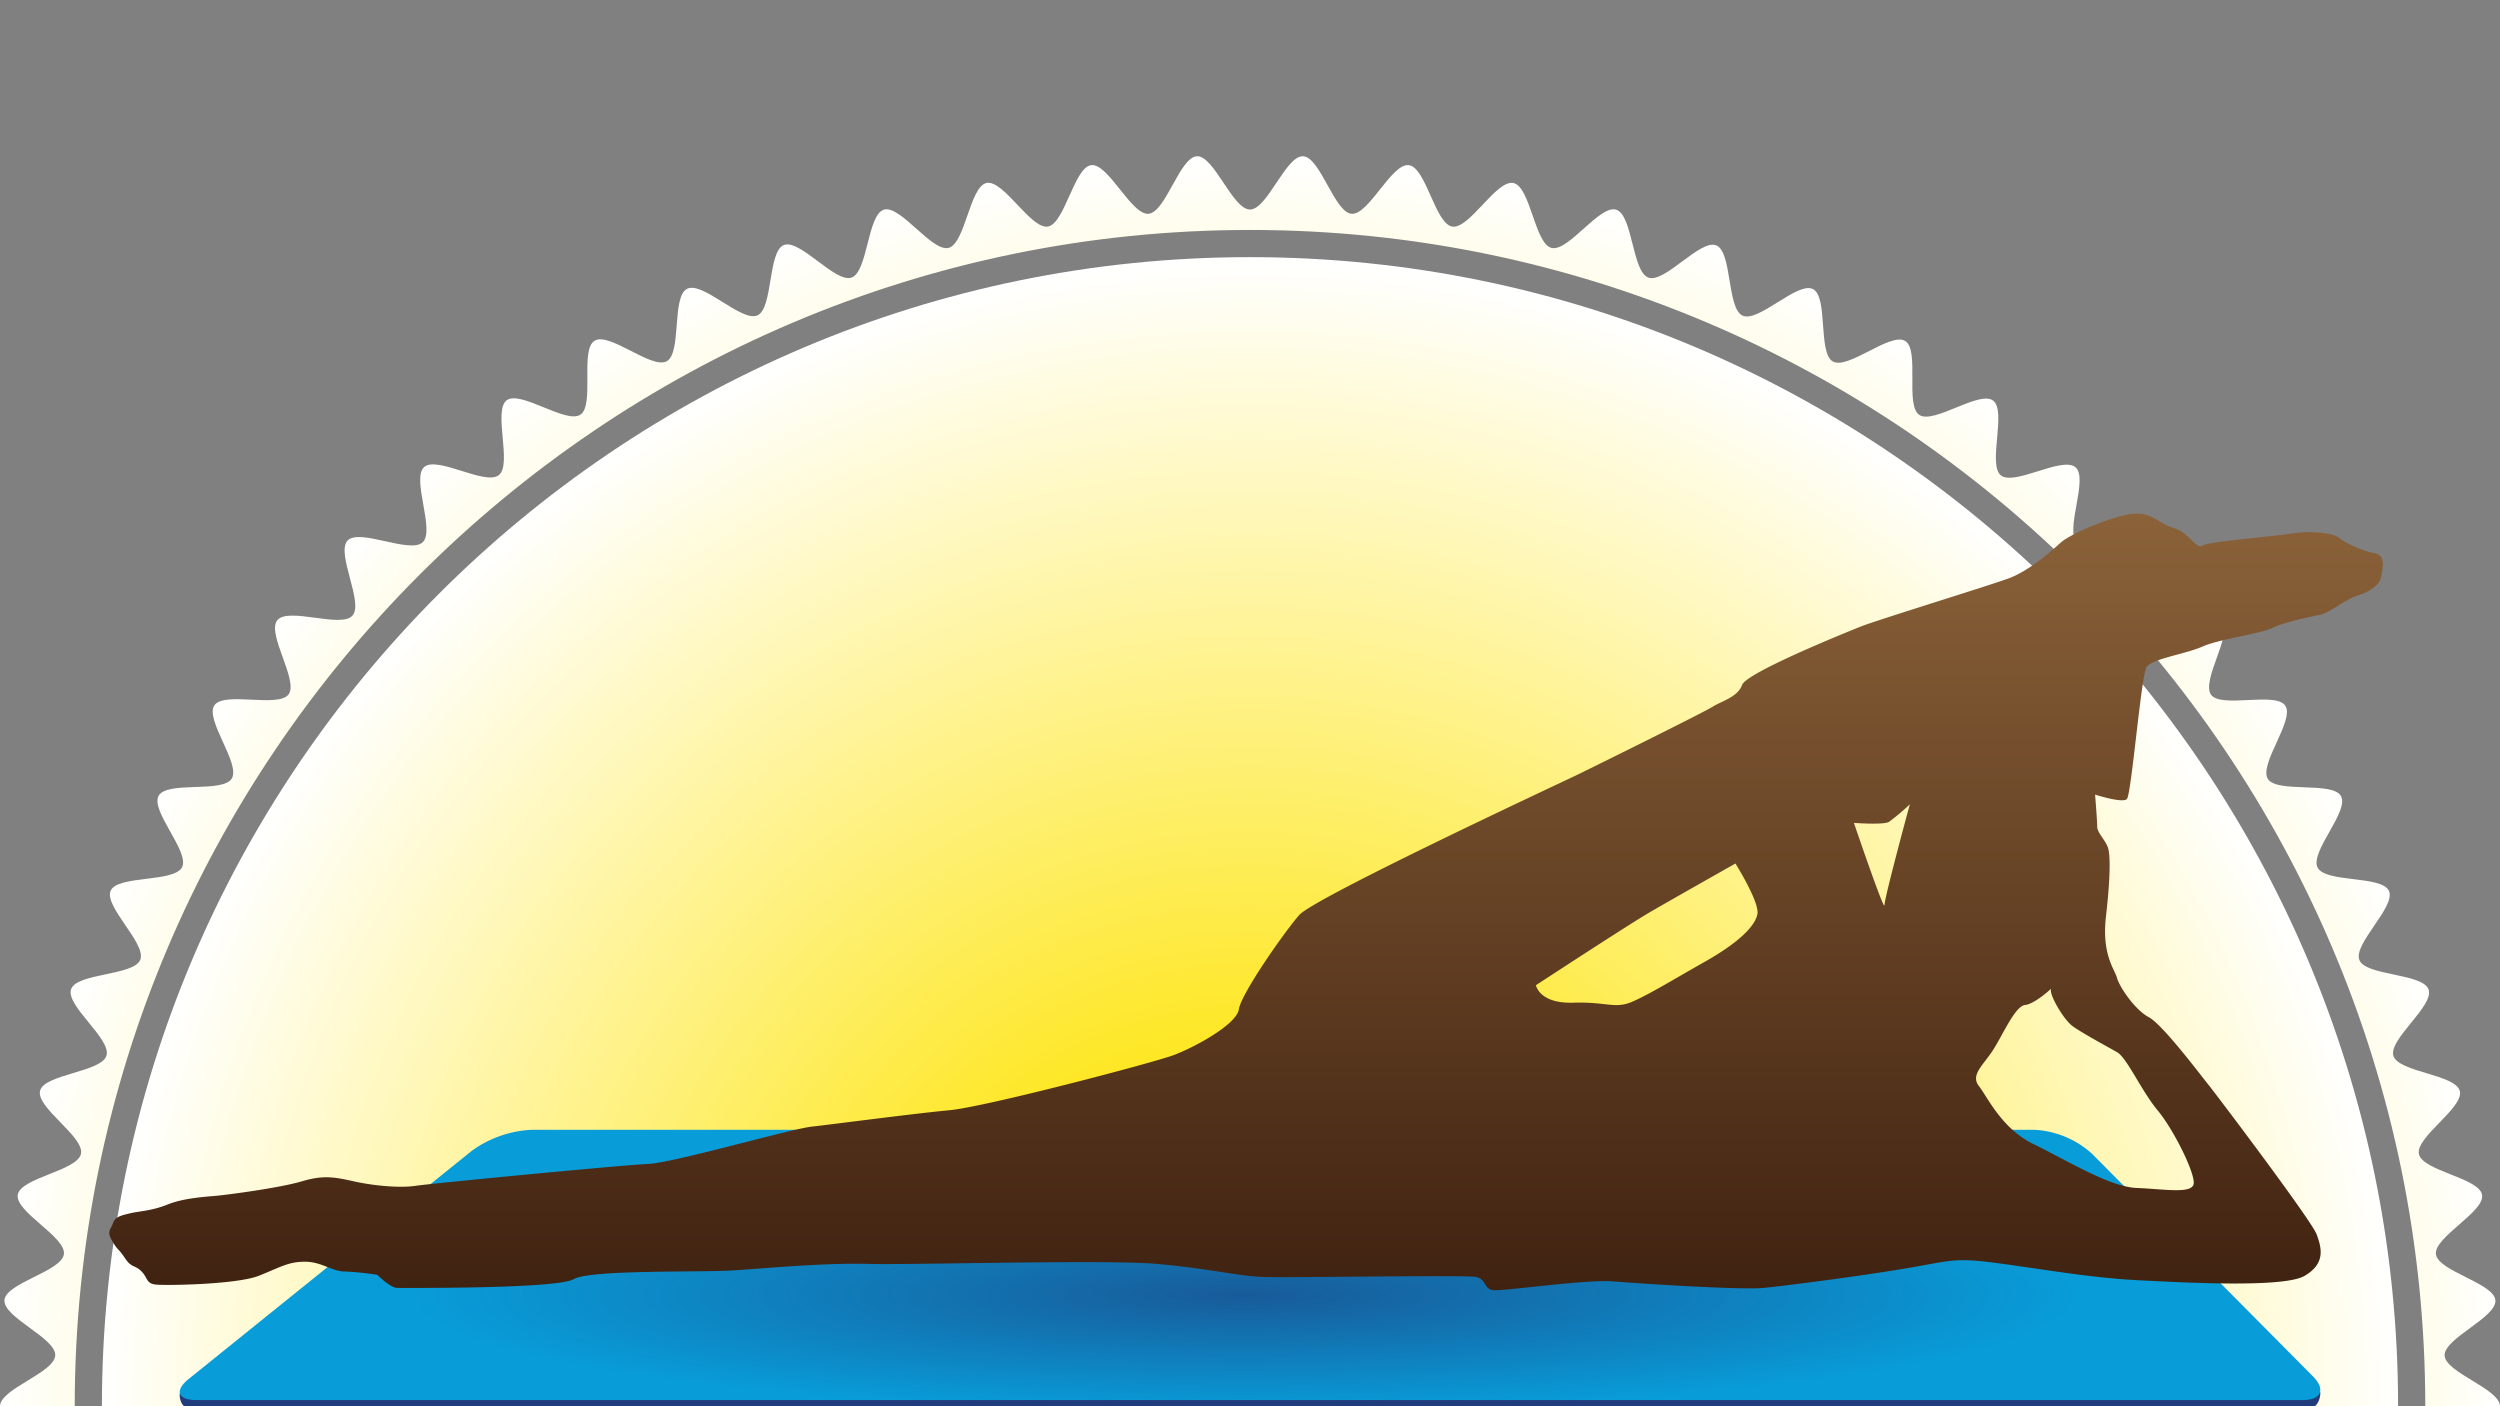
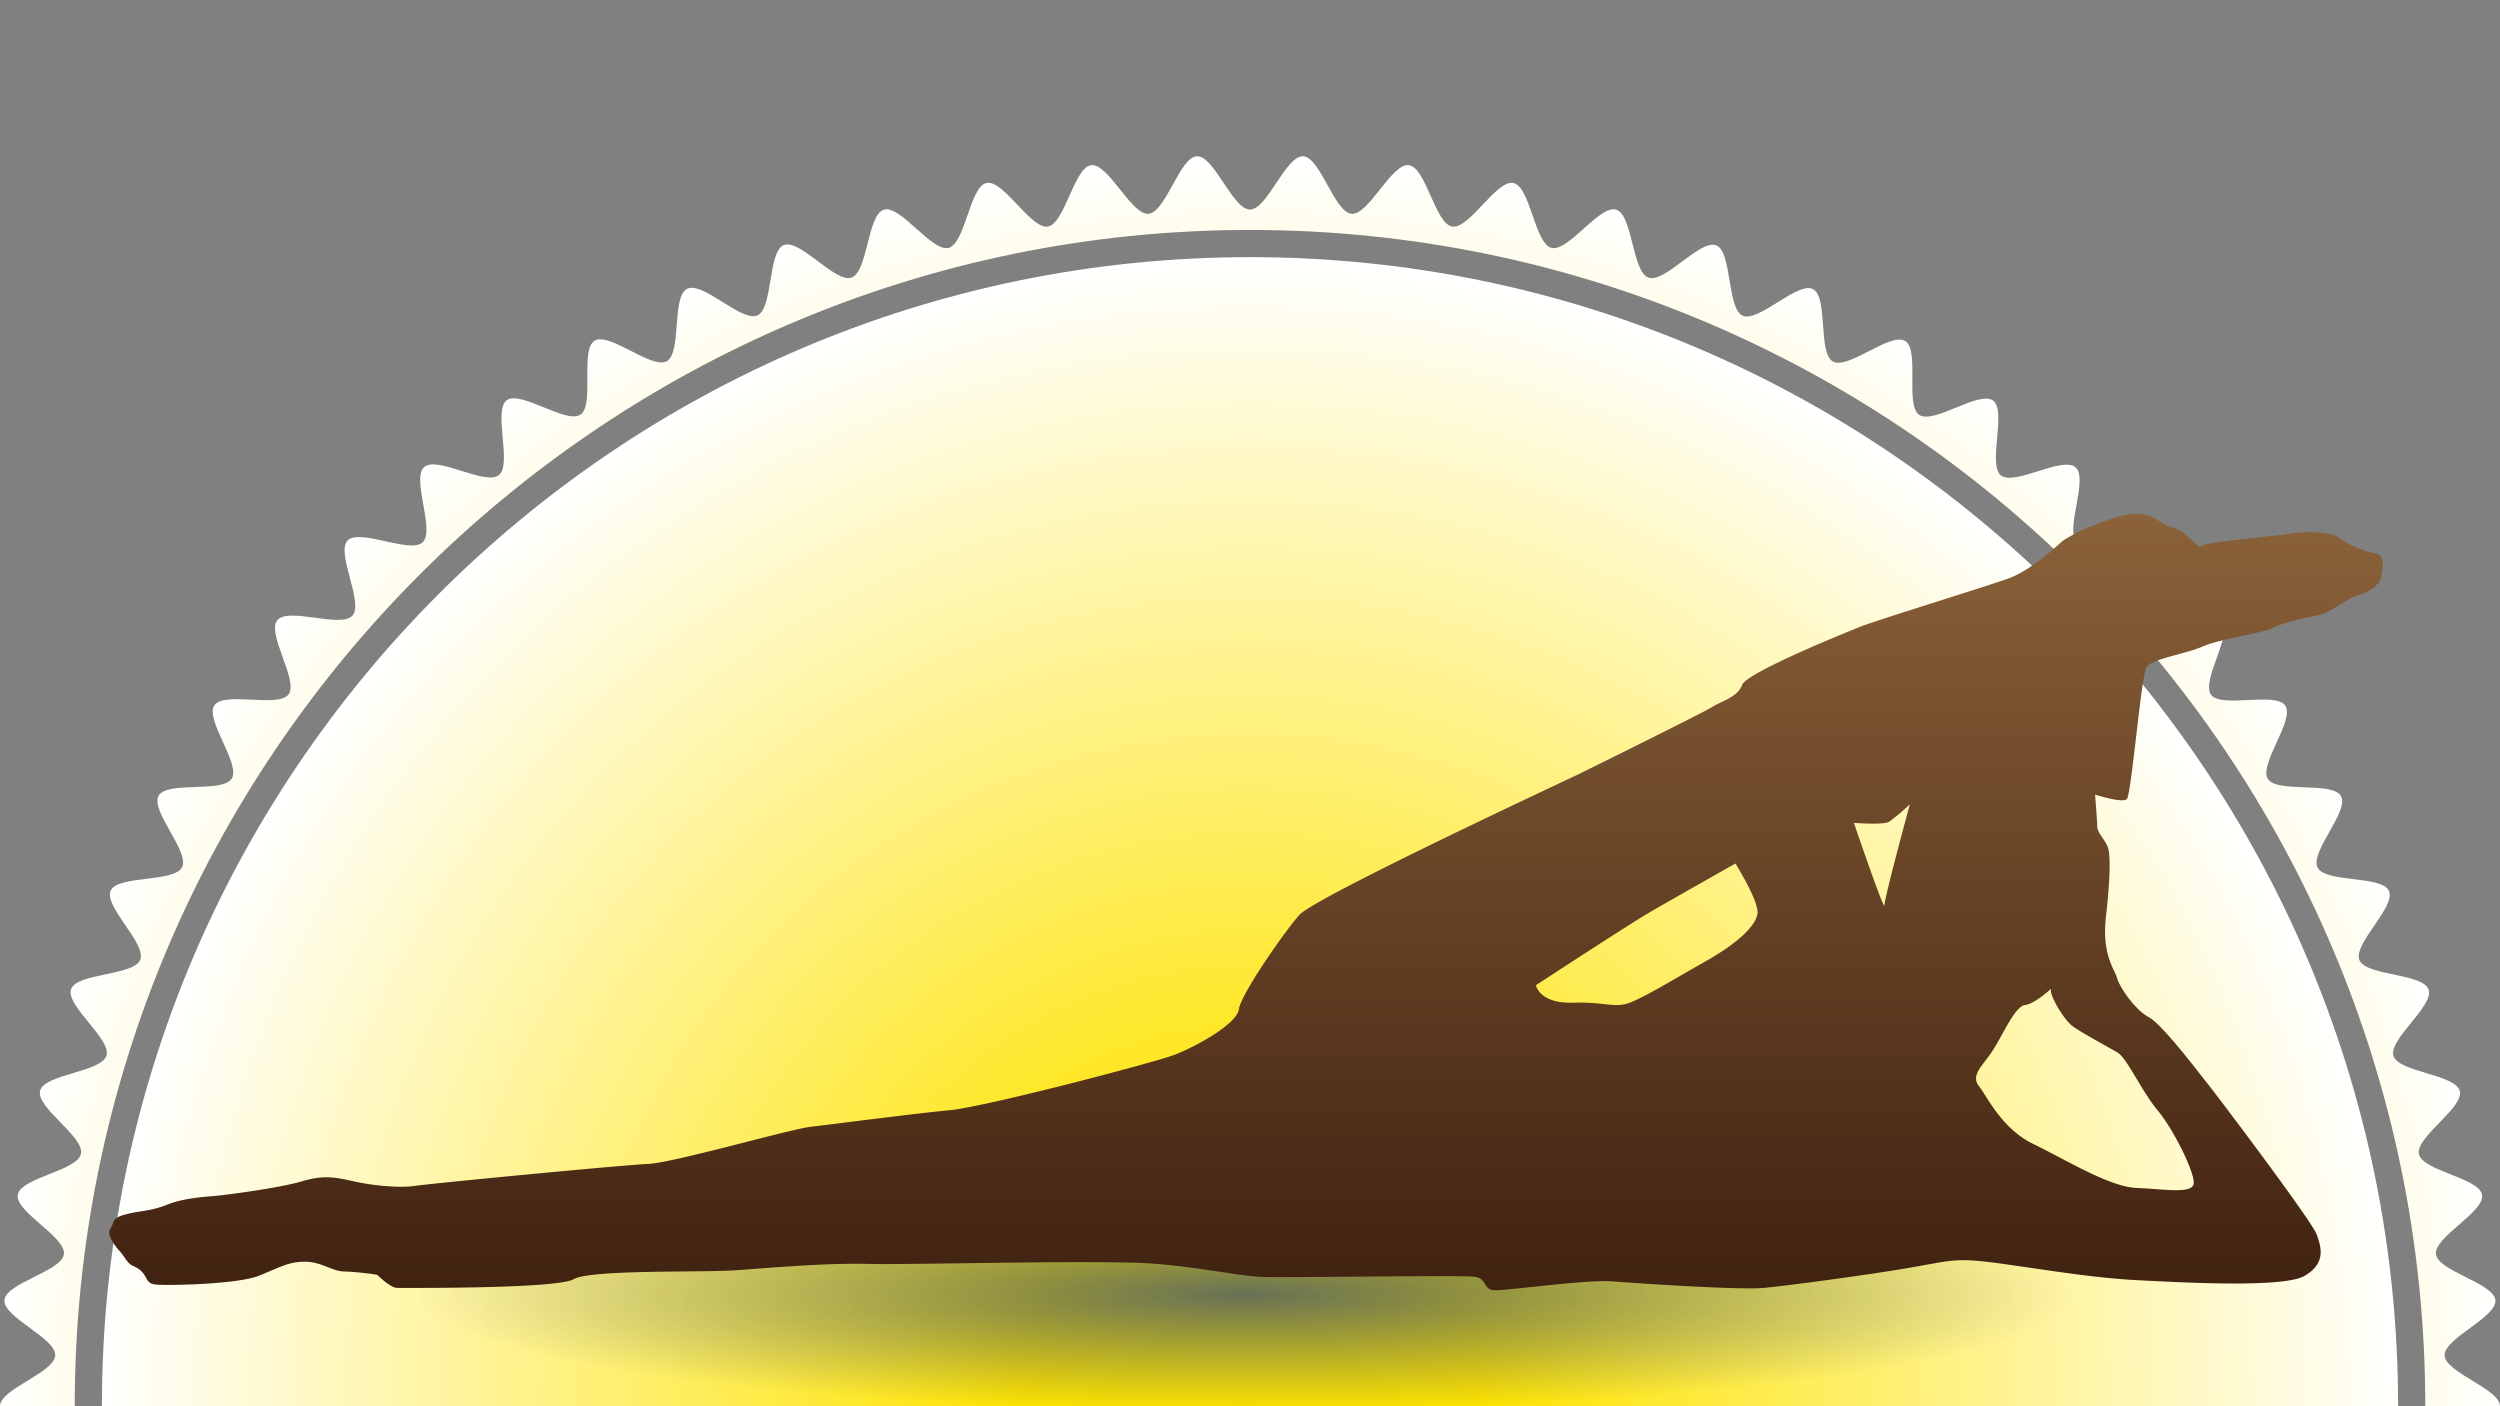
<svg xmlns="http://www.w3.org/2000/svg" xmlns:xlink="http://www.w3.org/1999/xlink" viewBox="0 0 640 360">
  <rect x="0" y="0" width="640" height="360" fill="#808080" stroke="none" />
  <defs>
    <style>.cls-1{fill:none;}.cls-2{clip-path:url(#clip-path);}.cls-3{fill:url(#Nouvelle_nuance_de_dégradé_2);}.cls-4{fill:url(#Nouvelle_nuance_de_dégradé_2-2);}.cls-5{fill:#203c7c;}.cls-6{fill:#089cd8;}.cls-7{clip-path:url(#clip-path-2);}.cls-8{opacity:0.68;fill:url(#Dégradé_sans_nom_27);}.cls-9{fill:url(#Nouvelle_nuance_de_dégradé_1);}</style>
    <clipPath id="clip-path">
      <rect class="cls-1" width="640" height="360" />
    </clipPath>
    <radialGradient id="Nouvelle_nuance_de_dégradé_2" cx="320" cy="360" r="320" gradientUnits="userSpaceOnUse">
      <stop offset="0.2" stop-color="#fee300" />
      <stop offset="1" stop-color="#fff" />
    </radialGradient>
    <radialGradient id="Nouvelle_nuance_de_dégradé_2-2" cy="360" r="294.04" xlink:href="#Nouvelle_nuance_de_dégradé_2" />
    <clipPath id="clip-path-2">
      <polygon class="cls-1" points="594 360.94 46 360.94 136 289 521 289 594 360.94" />
    </clipPath>
    <radialGradient id="Dégradé_sans_nom_27" cx="404.47" cy="2049.94" r="198.61" gradientTransform="translate(-114.2 23.99) scale(1.07 0.15)" gradientUnits="userSpaceOnUse">
      <stop offset="0" stop-color="#203c7c" />
      <stop offset="1" stop-color="#203c7c" stop-opacity="0" />
    </radialGradient>
    <linearGradient id="Nouvelle_nuance_de_dégradé_1" x1="319" y1="330.26" x2="319" y2="131.47" gradientUnits="userSpaceOnUse">
      <stop offset="0" stop-color="#402211" />
      <stop offset="1" stop-color="#8b6239" />
    </linearGradient>
  </defs>
  <g id="Fond">
    <g class="cls-2">
      <path class="cls-3" d="M625.82,373C626,368.6,640,364.46,640,360s-14-8.6-14.18-13,13.41-9.75,13-14.15-14.67-7.39-15.22-11.77,12.55-10.85,11.81-15.2-15.25-6.11-16.17-10.44,11.58-11.87,10.47-16.15-15.71-4.78-17-9,10.52-12.82,9-17-16.06-3.42-17.71-7.52,9.4-13.67,7.57-17.7-16.29-2-18.28-6,8.2-14.42,6-18.28-16.41-.64-18.73-4.41,6.95-15.06,4.47-18.73-16.4.76-19-2.8,5.65-15.59,2.87-19-16.27,2.14-19.2-1.19,4.31-16,1.25-19.21-16,3.5-19.23.43,3-16.32-.38-19.25-15.68,4.85-19.12,2.06,1.56-16.51-2-19.15-15.21,6.16-18.89,3.67.17-16.59-3.6-18.92-14.64,7.43-18.51,5.26S468.07,76,464.11,74s-13.95,8.64-18,6.81-2.64-16.37-6.76-18S426.2,72.55,422,71.07,418,55,413.74,53.68s-12.27,10.9-16.57,9.78-5.38-15.68-9.73-16.61S376.14,58.75,371.76,58s-6.69-15.16-11.1-15.72S350.41,55.1,346,54.73,338,40.19,333.58,40,324.45,53.64,320,53.64,310.82,39.82,306.42,40s-8,14.36-12.4,14.73-10.3-13-14.67-12.45-6.76,15-11.11,15.72-11.36-12.08-15.68-11.16-5.44,15.51-9.72,16.62-12.34-11.08-16.57-9.78-4.1,15.91-8.27,17.38-13.24-10-17.35-8.32-2.72,16.2-6.75,18-14-8.81-18-6.81-1.34,16.37-5.2,18.54S156,84.9,152.21,87.23s.06,16.43-3.61,18.91-15.33-6.31-18.88-3.67,1.45,16.36-2,19.15-15.8-5-19.13-2.06,2.83,16.18-.37,19.25-16.17-3.64-19.23-.44,4.17,15.89,1.25,19.22S73.82,155.32,71,158.77s5.51,15.48,2.87,19-16.55-.87-19,2.81,6.79,14.95,4.46,18.73-16.56.53-18.72,4.41,8,14.32,6,18.28S30.17,224,28.34,228s9.23,13.58,7.57,17.7-16.23,3.34-17.71,7.53,10.35,12.74,9.06,17-15.89,4.71-17,9,11.41,11.8,10.47,16.15S5.3,301.47,4.55,305.85s12.37,10.79,11.81,15.21S1.51,328.39,1.14,332.83s13.23,9.7,13,14.16S0,355.54,0,360s14,8.6,14.18,13-13.41,9.75-13,14.15,14.67,7.39,15.22,11.77S3.81,409.79,4.55,414.14s15.25,6.11,16.17,10.44S9.14,436.45,10.25,440.73s15.71,4.78,17,9-10.52,12.82-9,17,16.06,3.42,17.71,7.52-9.4,13.67-7.57,17.7,16.29,2,18.28,6-8.2,14.42-6,18.28,16.41.64,18.73,4.41-7,15.06-4.47,18.73,16.4-.76,19,2.8-5.65,15.59-2.87,19,16.27-2.14,19.2,1.19S85.9,578.4,89,581.6s16-3.5,19.23-.44-3,16.32.38,19.26,15.68-4.85,19.12-2.06-1.56,16.51,2,19.15,15.21-6.16,18.89-3.67-.17,16.58,3.6,18.92,14.64-7.43,18.51-5.26,1.24,16.54,5.2,18.54,14-8.64,18-6.81,2.64,16.37,6.76,18,13.16-9.81,17.35-8.33,4,16.09,8.27,17.39,12.27-10.9,16.57-9.78,5.38,15.68,9.73,16.61,11.3-11.9,15.68-11.16,6.69,15.17,11.1,15.73S289.59,664.9,294,665.27s8,14.54,12.4,14.73,9.13-13.64,13.58-13.64,9.18,13.82,13.58,13.64,8-14.36,12.4-14.73,10.3,13,14.67,12.45,6.76-15,11.11-15.72,11.36,12.08,15.68,11.15,5.44-15.5,9.72-16.61,12.34,11.08,16.57,9.78,4.1-15.91,8.27-17.38,13.24,10,17.35,8.32,2.72-16.2,6.75-18,14,8.81,18,6.81,1.34-16.38,5.2-18.54,14.74,7.59,18.5,5.26-.06-16.43,3.61-18.91,15.33,6.31,18.88,3.67-1.45-16.36,2-19.15,15.8,5,19.13,2.06-2.83-16.18.37-19.25,16.17,3.64,19.23.44-4.17-15.89-1.25-19.22,16.42,2.27,19.21-1.18-5.51-15.48-2.87-19,16.55.87,19-2.81-6.79-15-4.46-18.73,16.56-.53,18.72-4.41-8-14.32-6-18.28,16.46-1.94,18.29-6-9.23-13.58-7.57-17.7,16.23-3.34,17.71-7.53-10.35-12.74-9.06-17,15.89-4.71,17-9-11.41-11.8-10.47-16.15,15.42-6.05,16.17-10.43-12.37-10.79-11.81-15.21,14.85-7.33,15.22-11.77S625.63,377.47,625.82,373ZM320,661.13C154.1,661.13,19.13,526,19.13,360S154.1,58.87,320,58.87,620.87,194,620.87,360,485.9,661.13,320,661.13Z" />
      <path class="cls-4" d="M320,65.83c-162.07,0-293.91,132-293.91,294.17S157.93,654.17,320,654.17,613.91,522.21,613.91,360,482.07,65.83,320,65.83Z" />
    </g>
  </g>
  <g id="Grand_tapis" data-name="Grand tapis">
    <g id="Calque_6" data-name="Calque 6">
-       <path class="cls-5" d="M594,356.43s.28,4.57-4.45,4.57H50.2c-4.72,0-4.18-4.28-4.18-4.28l74.76-56.08a28.37,28.37,0,0,1,15.27-5.39H520.87a23.79,23.79,0,0,1,14.64,6.09Z" />
-       <path class="cls-6" d="M592.09,352.32c3.33,3.35,2.19,6.09-2.54,6.09H50.2c-4.72,0-5.57-2.42-1.9-5.39l72.48-58.41a28.44,28.44,0,0,1,15.27-5.38H520.87a23.79,23.79,0,0,1,14.64,6.09Z" />
      <g class="cls-7">
        <ellipse class="cls-8" cx="320" cy="325.54" rx="300" ry="38.4" />
      </g>
    </g>
    <path class="cls-9" d="M607.88,141.62c-3.07-.54-7.83-2.76-9-3.89s-6.73-2-12.33-1.13-21.05,2-22.73,3.07-3.36-3.34-7.29-4.47-5.63-4.21-10.67-3.66-15.73,5.06-18.26,7.32-8.11,7.28-13.45,9.23-33.68,10.66-37.88,12.34-29.2,11.8-30.3,14.92-5.33,4.16-7.58,5.6-31.73,16-34.54,17.37-67.32,31.43-71.26,35.94-14.88,20.2-15.44,24.11-11.51,9.84-16.86,11.8-48,13.19-57.23,14.05-30,3.62-35.35,4.21-35.37,9.27-41.82,9.54-55.59,5-59.51,5.6-10.66,0-15.73-1.13-7.82-1.67-13.45,0-18.8,3.39-21.59,3.66-8.46.55-12.63,2.23-7.31,1.71-9.56,2.25-3.94.86-4.48,2.53-1.69,2-.28,4.48,1.69,2,3.35,4.52,2.53,1.67,4.2,3.35,1.14,3.11,3.68,3.39,20.74,0,26.39-2.26S73.85,323,78.07,323s7,2.5,10.1,2.5a70.22,70.22,0,0,1,8.41.86s3.35,3.34,5.07,3.34,40.94.28,45.19-2.22,32.27-1.71,40.94-2.26,22.74-1.94,34.53-1.66,60.89-1.14,73.81,0,20.77,3.07,26.93,3.33,51.92-.53,54.73,0,2,3.09,4.48,3.39,23.86-2.8,30.61-2.25,32.81,2.25,38.72,1.67,25-3.07,36.77-5.07,12-2.8,24.43-1.07,23.27,3.61,34.76,4.19,37.05,2,42.4-1.12,4.47-7,3.09-10.67-26.42-36.76-27.82-38.44-11.49-15.19-15.14-17.13-7.55-7.87-8.14-10.08-3.94-5.88-2.81-15.74,1.13-15.41.56-17.4-2.81-3.94-2.81-5.6-.54-8.15-.54-8.15,7,2.26,8.14,1.14,3.65-31.44,5-33.7,9.85-3.34,14.33-5.33,15.16-3.35,17.95-4.78,9.28-2.77,12.07-3.35,6.45-3.94,9.84-5,5.61-2.84,5.89-4.79S611,142.2,607.88,141.62ZM436.7,246.06c-8.41,4.75-14.3,8.4-18.8,10.36s-6.44,0-15.16.27-9.54-4.48-9.54-4.48,23.58-15.42,28.92-18.54,22.15-12.61,22.15-12.61,6.19,9.85,5.63,12.93S445.12,241.27,436.7,246.06Zm45.73-14.33c0,1.94-7.83-21.07-7.83-21.07s7.58.58,9-.27a59.87,59.87,0,0,0,5.32-4.48S482.43,229.75,482.43,231.73Zm59.51,37.62c2.54,1.39,6.19,9.81,10.39,14.87s9.56,16,9.26,18.76S554,304.39,547,304.12s-18.24-7.28-26.4-11.22-11.76-12-14-14.87,1.14-5.34,3.65-9.27,5.63-11.21,8.16-11.48,6.72-4.21,6.72-4.21c-.84,1.12,3.08,7.83,5.35,9.54S539.44,267.91,541.94,269.35Z" />
  </g>
</svg>